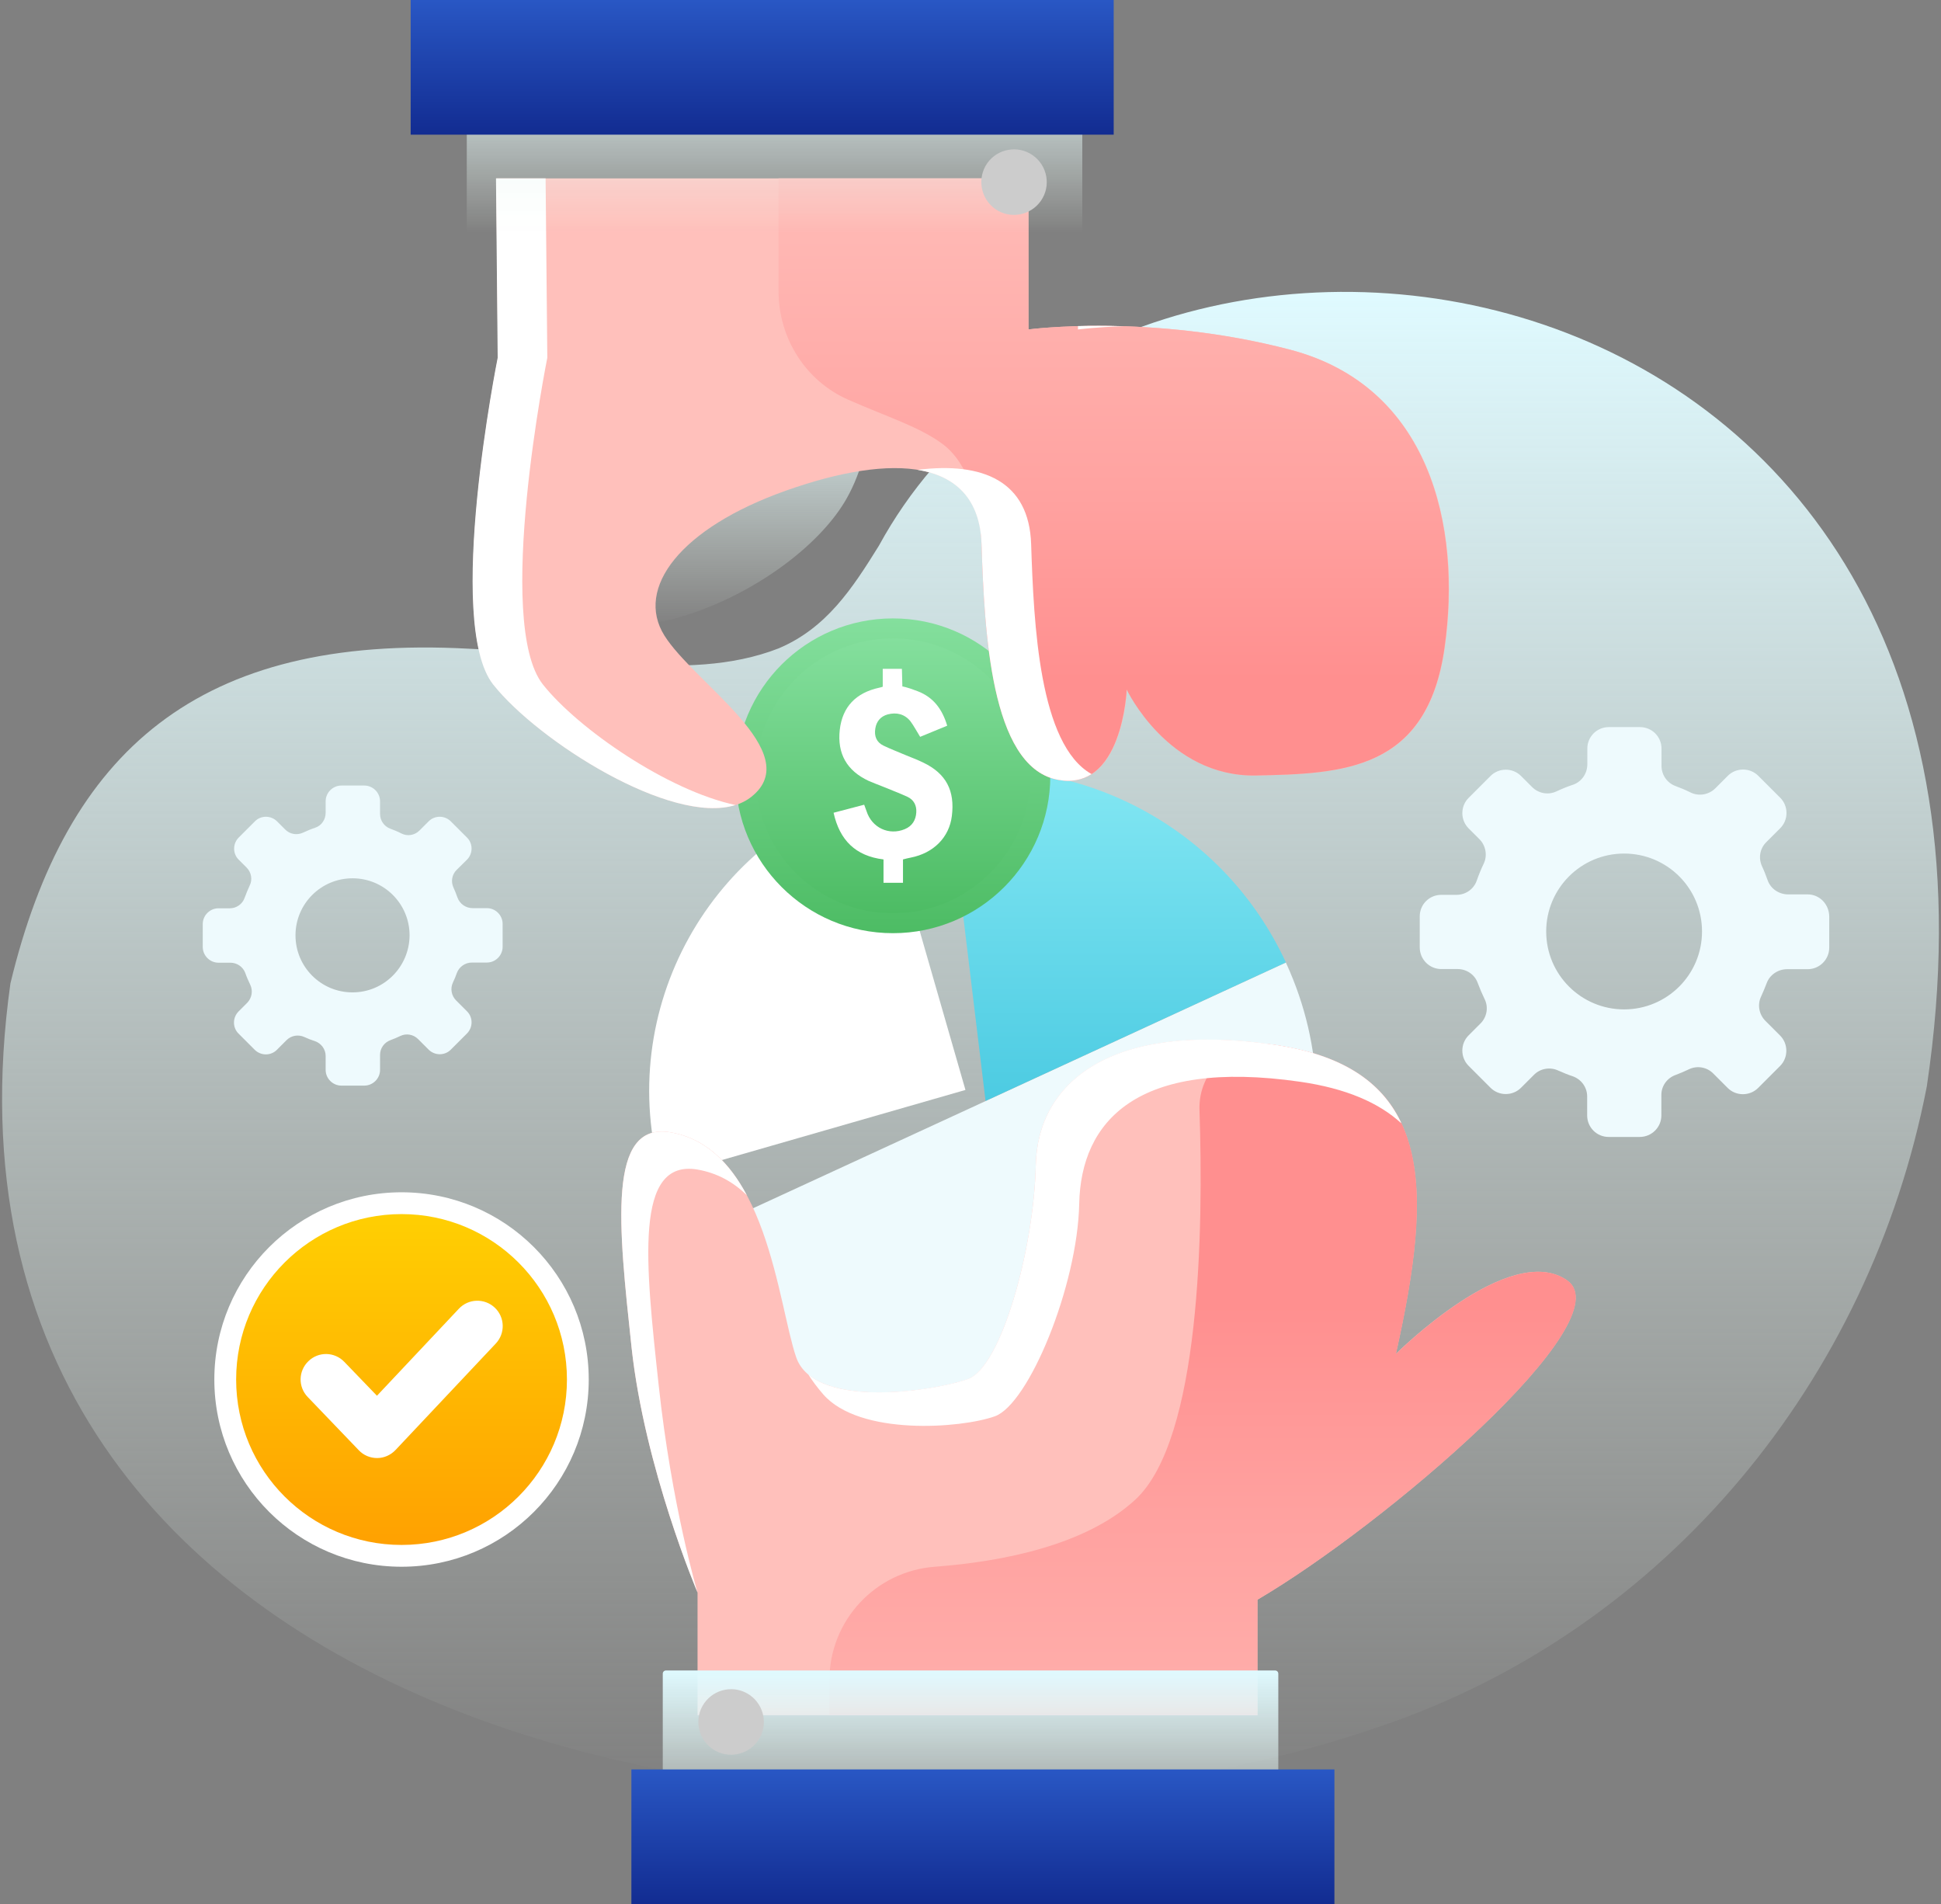
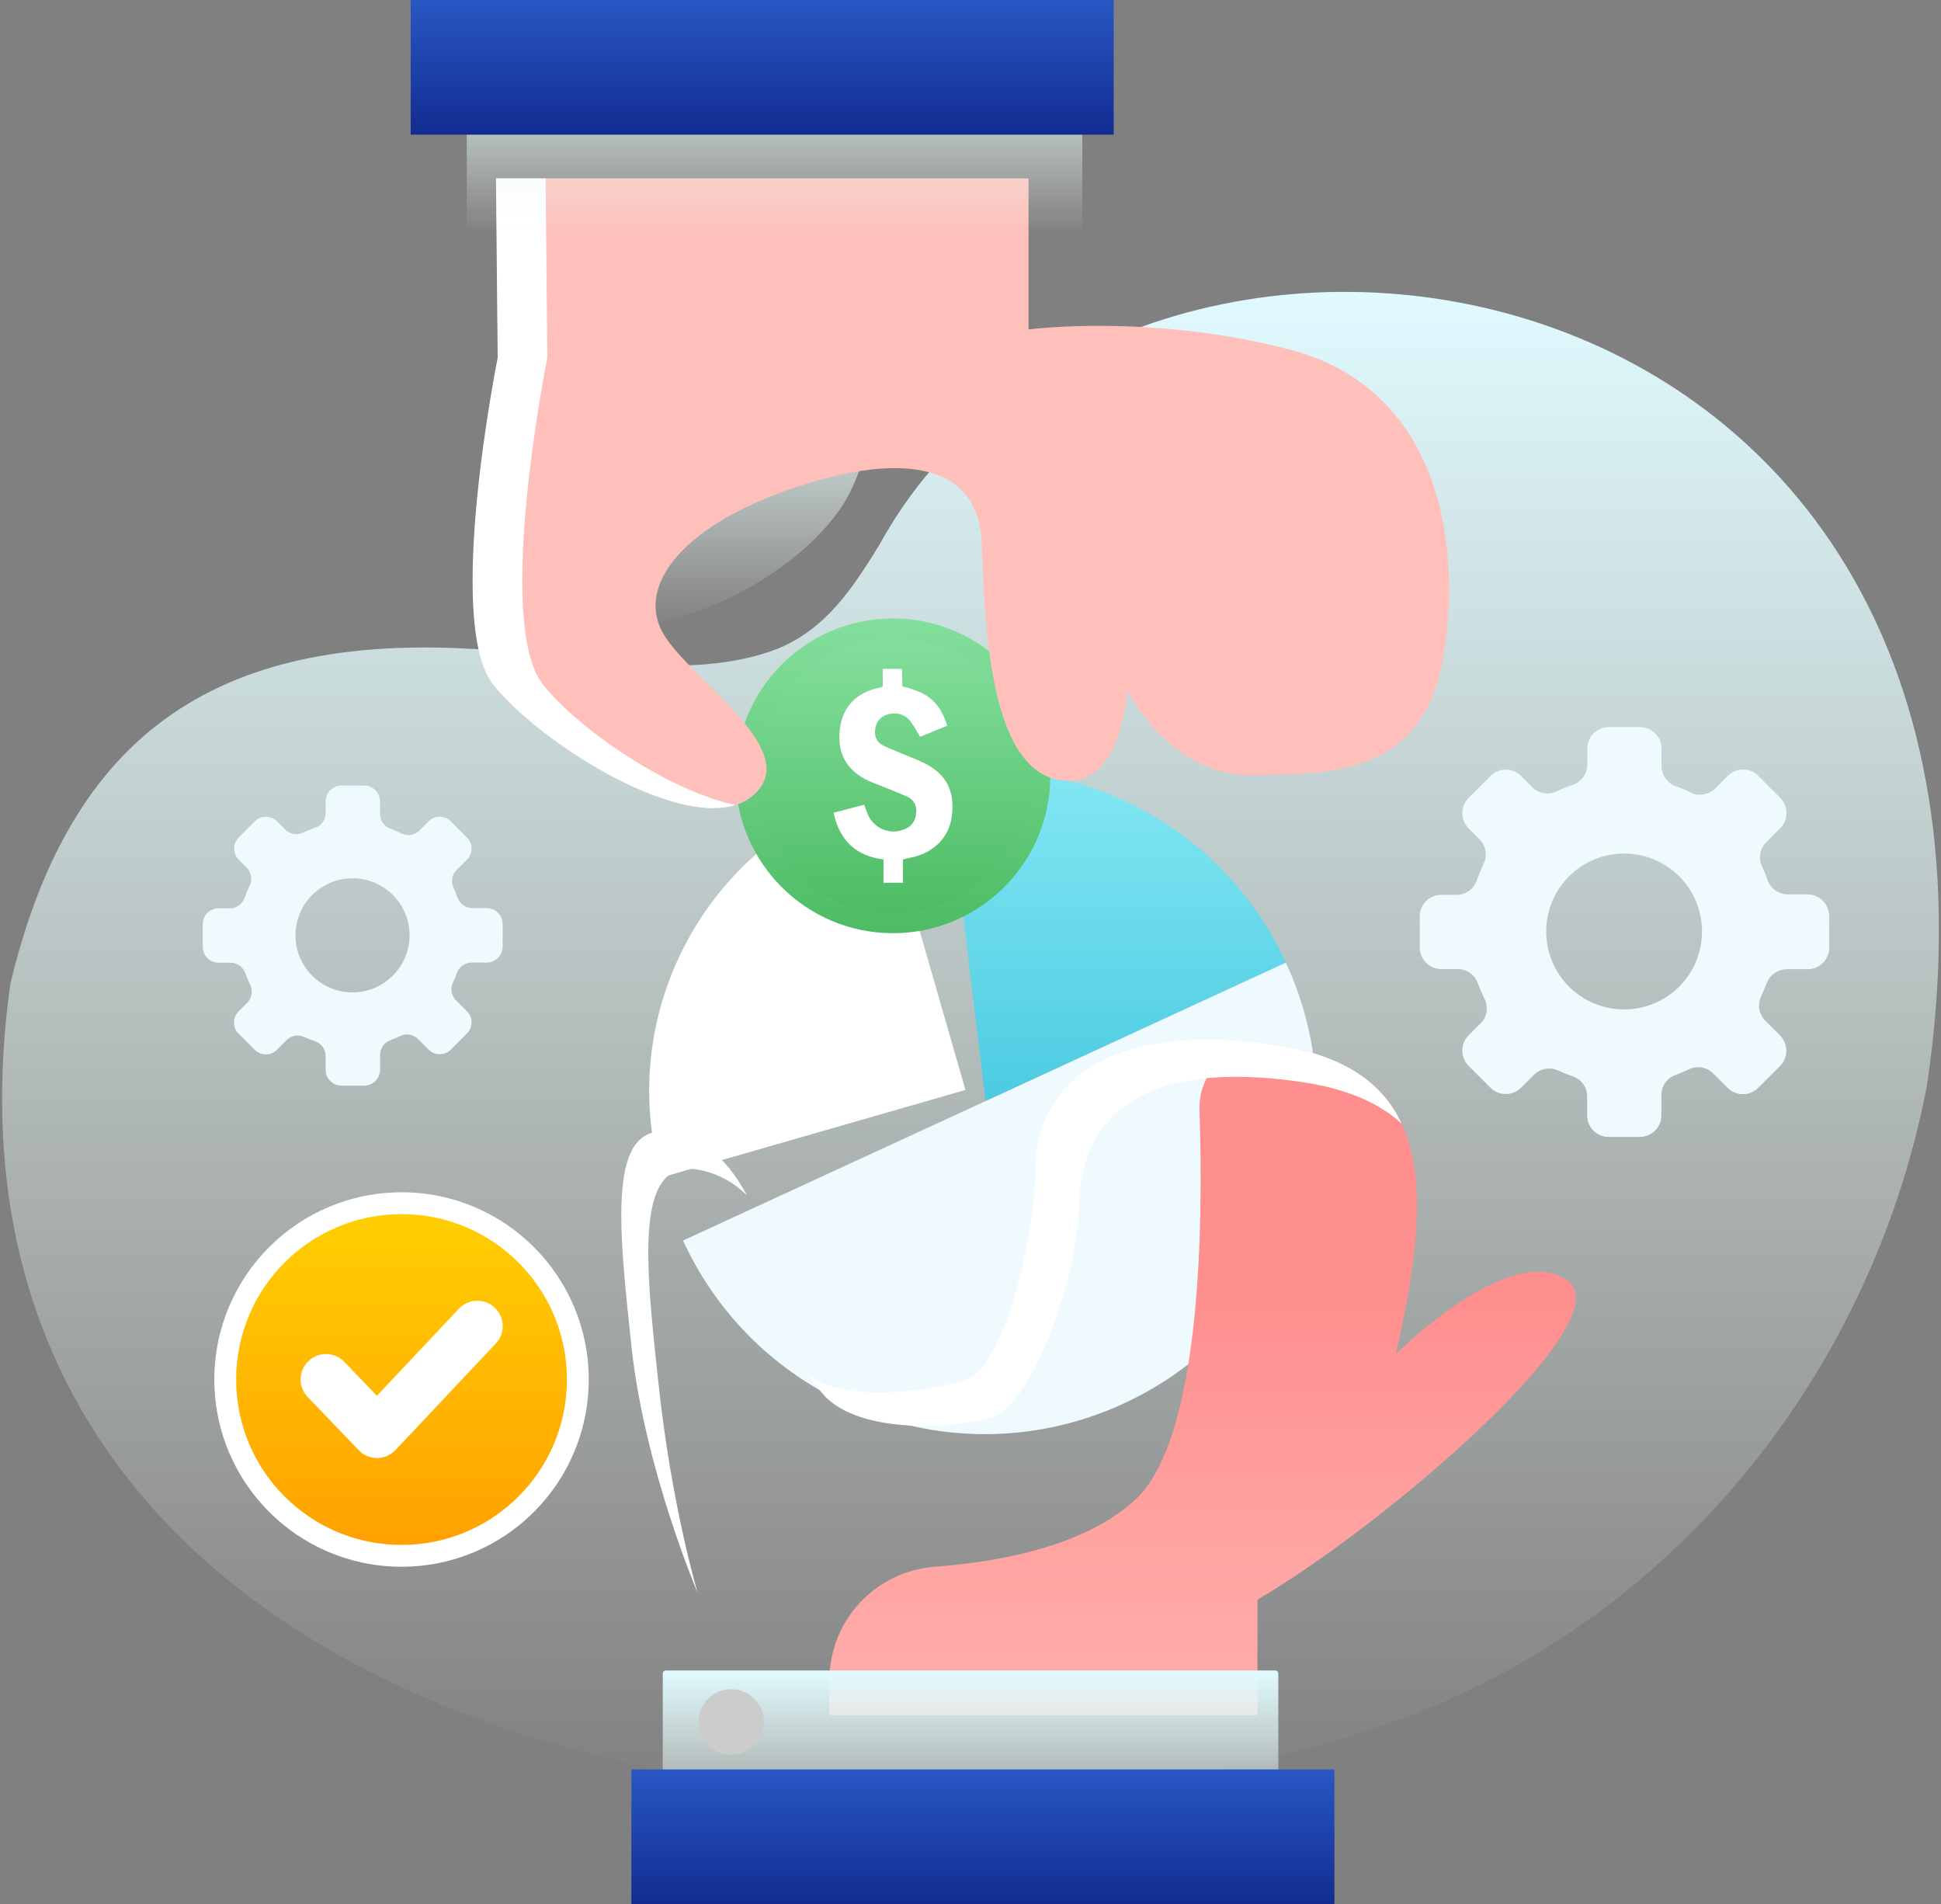
<svg xmlns="http://www.w3.org/2000/svg" width="261" height="256" viewBox="0 0 261 256" fill="none">
  <rect x="0" y="0" width="261" height="256" fill="#808080" stroke="none" />
  <path d="M259.089 146.084C276.383 30.431 151.251 12.762 118.181 73.374C114.605 79.132 111.134 84.453 104.69 87.176C92.198 92.061 76.379 87.758 63.035 87.218C26.659 85.243 8.929 100.999 1.405 132.199C-12.938 234.133 113.213 257.393 185.818 232.034C224.106 219.001 251.46 185.473 259.089 146.084Z" fill="url(#paint0_linear_1272_66720)" />
  <path d="M116.579 55.332C116.225 52.921 115.082 50.822 112.692 49.595C108.721 47.579 102.818 50.177 100.178 53.358C96.707 57.535 96.437 63.127 90.825 65.559C84.984 68.074 77.979 64.956 71.93 66.993C69.582 67.783 67.399 69.529 66.776 71.919C66.173 74.164 67.046 76.617 68.543 78.384C80.12 91.978 106.165 79.652 113.544 67.534C115.415 64.478 117.161 59.448 116.579 55.332Z" fill="url(#paint1_linear_1272_66720)" />
  <path d="M129.821 146.541L118.117 105.884C118.076 105.905 118.014 105.904 117.972 105.925C95.502 112.39 82.511 135.836 88.934 158.306L129.821 146.541Z" fill="white" />
  <path d="M172.91 129.414L132.523 148.038L91.845 166.787C102.134 189.194 128.635 199.026 151.022 188.737C173.429 178.448 183.24 151.945 172.972 129.559C172.951 129.497 172.931 129.455 172.91 129.414Z" fill="#EEFAFD" />
  <path d="M127.182 103.805L132.523 148.017L172.911 129.393C164.596 111.434 145.827 101.602 127.182 103.805Z" fill="url(#paint2_linear_1272_66720)" />
  <path d="M120.071 125.464C131.757 125.464 141.231 115.99 141.231 104.304C141.231 92.618 131.757 83.144 120.071 83.144C108.384 83.144 98.911 92.618 98.911 104.304C98.911 115.99 108.384 125.464 120.071 125.464Z" fill="url(#paint3_linear_1272_66720)" />
  <path d="M138.552 104.304C138.552 114.51 130.279 122.783 120.073 122.783C109.867 122.783 101.595 114.51 101.595 104.304C101.595 94.098 109.867 85.825 120.073 85.825C130.279 85.825 138.552 94.098 138.552 104.304Z" fill="url(#paint4_linear_1272_66720)" />
  <path d="M127.99 109.729C127.637 112.577 125.537 114.697 122.482 115.3C122.149 115.362 121.817 115.445 121.422 115.549C121.422 116.588 121.422 117.607 121.422 118.688C120.528 118.688 119.717 118.688 118.803 118.688C118.803 117.69 118.803 116.692 118.803 115.549C115.04 115.092 112.9 112.951 112.089 109.272C113.482 108.898 114.791 108.565 116.204 108.191C116.308 108.503 116.412 108.773 116.516 109.043C117.223 111.288 119.53 112.369 121.671 111.475C122.669 111.059 123.147 110.249 123.21 109.23C123.272 108.295 122.877 107.526 122.025 107.131C120.903 106.611 119.759 106.196 118.616 105.717C118.013 105.468 117.41 105.26 116.807 104.99C113.856 103.618 112.567 101.311 112.92 98.13C113.273 95.033 115.082 93.142 118.241 92.456C118.366 92.435 118.491 92.394 118.699 92.331C118.699 91.541 118.699 90.772 118.699 89.92C119.614 89.92 121.276 89.92 121.276 89.92L121.339 92.29C121.339 92.29 121.9 92.352 123.396 92.934C125.516 93.745 126.702 95.345 127.367 97.569C126.161 98.068 124.956 98.567 123.729 99.066C123.272 98.338 122.898 97.611 122.42 96.966C121.63 95.99 120.528 95.74 119.364 96.052C118.449 96.301 117.847 96.967 117.701 97.944C117.535 98.962 117.847 99.793 118.803 100.251C119.759 100.708 120.736 101.082 121.713 101.498C122.523 101.83 123.355 102.142 124.166 102.537C127.221 104.013 128.426 106.299 127.99 109.729Z" fill="white" />
-   <path d="M210.697 172.129C202.965 166.766 187.688 182.043 187.688 182.043C192.655 159.761 193.196 143.61 171.184 140.451C149.171 137.312 139.506 145.647 139.277 156.685C139.048 167.722 134.683 183.81 130.131 185.432C125.579 187.053 109.491 189.526 107.059 182.48C104.627 175.434 103.068 154.419 90.16 152.236C81.596 150.781 83.176 164.812 84.922 181.129C86.689 197.446 93.797 214.116 93.797 214.116V230.6H169.084V215.072C186.087 205.095 218.43 177.491 210.697 172.129Z" fill="#FFC0BB" />
  <path d="M171.061 140.43C171.04 140.43 171.04 140.43 171.019 140.43C165.76 139.703 161.104 143.922 161.291 149.243C161.831 165.415 161.416 193.497 152.686 201.603C146.014 207.777 134.769 209.959 125.706 210.645C117.703 211.248 111.529 217.879 111.529 225.902V230.6H169.086V215.072C186.109 205.116 218.453 177.491 210.72 172.129C202.988 166.766 187.71 182.043 187.71 182.043C192.678 159.761 193.218 143.61 171.206 140.451C171.143 140.472 171.102 140.451 171.061 140.43Z" fill="url(#paint5_linear_1272_66720)" />
  <path d="M188.437 151.031C188.395 150.969 188.374 150.906 188.353 150.823C185.734 145.398 180.455 141.76 171.185 140.43C149.172 137.291 139.507 145.627 139.278 156.664C139.049 167.701 134.685 183.79 130.132 185.411C126.183 186.824 113.524 188.882 108.681 184.787C109.2 185.598 109.866 186.513 110.697 187.469C115.603 193.081 129.218 192.042 133.77 190.42C138.322 188.799 144.89 172.898 145.119 161.84C145.348 150.802 152.831 142.28 174.822 145.439C180.996 146.333 185.402 148.246 188.437 151.031Z" fill="white" />
  <path d="M88.559 186.138C86.793 169.821 85.234 155.791 93.797 157.246C96.437 157.703 98.62 158.93 100.428 160.696C98.142 156.415 94.92 153.047 90.16 152.237C81.596 150.781 83.176 164.812 84.922 181.129C86.689 197.446 93.797 214.116 93.797 214.116C93.797 214.116 90.305 202.435 88.559 186.138Z" fill="white" />
  <path d="M173.493 47.018C154.785 42.112 138.302 44.295 138.302 44.295V23.987H66.736L66.965 48.099C66.965 48.099 59.793 83.747 66.362 92.04C72.93 100.334 93.571 113.055 101.033 107.131C108.495 101.207 93.259 91.77 89.331 85.43C85.381 79.091 91.451 71.005 105.71 65.954C119.969 60.903 131.629 61.485 132.024 73.167C132.419 84.848 133.23 102.891 142.106 104.803C150.981 106.694 151.542 92.705 151.542 92.705C151.542 92.705 157.093 104.47 168.899 104.262C180.705 104.034 191.951 103.576 194.279 87.093C196.607 70.61 192.2 51.923 173.493 47.018Z" fill="#FFC0BB" />
-   <path d="M131.982 73.167C132.377 84.848 133.188 102.891 142.064 104.803C150.939 106.694 151.5 92.705 151.5 92.705C151.5 92.705 157.051 104.47 168.857 104.262C180.663 104.034 191.909 103.576 194.237 87.093C196.565 70.61 192.179 51.923 173.472 47.018C154.765 42.112 138.281 44.295 138.281 44.295V23.987H104.69V39.161C104.69 45.459 108.328 51.237 114.086 53.752C119.428 56.101 123.648 57.39 126.745 59.697C130.216 62.275 131.816 67.762 131.982 73.167Z" fill="url(#paint6_linear_1272_66720)" />
  <path d="M73.013 92.04C66.424 83.747 73.595 48.099 73.595 48.099L73.366 23.987H66.694L66.922 48.099C66.922 48.099 59.751 83.747 66.32 92.04C72.368 99.648 90.223 110.976 98.891 108.233C89.766 106.279 77.752 98.006 73.013 92.04Z" fill="white" />
-   <path d="M144.953 44.295C144.953 44.295 147.26 43.983 151.106 43.858C148.798 43.796 146.72 43.796 144.953 43.838V44.295Z" fill="white" />
-   <path d="M138.655 73.167C138.385 64.707 132.19 62.067 123.397 63.169C128.511 64 131.795 67.076 131.982 73.167C132.377 84.848 133.188 102.891 142.063 104.803C144.017 105.219 145.555 104.865 146.782 104.075C139.735 100.126 139.008 83.955 138.655 73.167Z" fill="white" />
  <path d="M171.89 250.18H89.12V225.029C89.12 224.78 89.307 224.592 89.556 224.592H171.453C171.703 224.592 171.89 224.78 171.89 225.029V250.18Z" fill="url(#paint7_linear_1272_66720)" />
  <path d="M179.435 237.896H84.9V256H179.435V237.896Z" fill="url(#paint8_linear_1272_66720)" />
  <path d="M101.925 234.029C100.532 236.025 97.789 236.524 95.793 235.131C93.798 233.738 93.299 230.995 94.691 228.999C96.084 227.004 98.828 226.505 100.823 227.897C102.819 229.29 103.317 232.034 101.925 234.029Z" fill="#CCCCCC" />
  <path d="M62.766 5.82H145.535V30.971C145.535 31.221 145.348 31.408 145.099 31.408H63.202C62.953 31.408 62.766 31.221 62.766 30.971V5.82Z" fill="url(#paint9_linear_1272_66720)" />
  <path d="M149.755 0H55.221V18.105H149.755V0Z" fill="url(#paint10_linear_1272_66720)" />
-   <path d="M132.731 21.971C134.124 19.975 136.867 19.477 138.863 20.869C140.858 22.262 141.358 25.006 139.965 27.001C138.572 28.997 135.828 29.495 133.833 28.103C131.858 26.71 131.36 23.966 132.731 21.971Z" fill="#CCCCCC" />
  <path d="M243.062 120.247H240.442C239.195 120.247 238.073 119.478 237.678 118.314C237.449 117.69 237.221 117.067 236.93 116.464C236.431 115.362 236.639 114.094 237.491 113.242L239.383 111.35C240.505 110.228 240.505 108.378 239.383 107.256L236.43 104.304C235.308 103.182 233.458 103.182 232.336 104.304L230.652 105.988C229.779 106.861 228.428 107.089 227.326 106.549C226.661 106.216 225.975 105.925 225.289 105.676C224.167 105.26 223.419 104.179 223.419 102.974V100.646C223.419 99.045 222.13 97.756 220.509 97.756H216.33C214.73 97.756 213.442 99.045 213.442 100.646V102.766C213.442 103.992 212.672 105.115 211.508 105.51C210.739 105.759 209.991 106.071 209.285 106.403C208.183 106.923 206.873 106.674 206.021 105.821L204.525 104.325C203.402 103.202 201.552 103.202 200.429 104.325L197.478 107.276C196.355 108.399 196.355 110.249 197.478 111.371L198.933 112.826C199.786 113.678 200.035 115.009 199.515 116.11C199.161 116.838 198.849 117.607 198.579 118.376C198.184 119.54 197.083 120.309 195.857 120.309H193.799C192.198 120.309 190.909 121.598 190.909 123.198V127.376C190.909 128.977 192.198 130.286 193.799 130.286H196.002C197.208 130.286 198.309 131.035 198.704 132.157C198.974 132.885 199.286 133.612 199.618 134.298C200.18 135.4 199.951 136.751 199.057 137.624L197.478 139.204C196.355 140.326 196.355 142.176 197.478 143.298L200.429 146.25C201.552 147.373 203.402 147.373 204.525 146.25L206.27 144.504C207.143 143.631 208.453 143.423 209.555 143.943C210.178 144.213 210.802 144.483 211.446 144.691C212.611 145.086 213.421 146.167 213.421 147.414V149.971C213.421 151.571 214.71 152.86 216.31 152.86H220.488C222.088 152.86 223.398 151.571 223.398 149.971V147.206C223.398 146.001 224.167 144.941 225.311 144.525C225.934 144.296 226.515 144.047 227.118 143.756C228.22 143.236 229.53 143.465 230.382 144.338L232.315 146.271C233.437 147.393 235.288 147.393 236.41 146.271L239.361 143.319C240.484 142.197 240.484 140.347 239.361 139.224L237.387 137.25C236.535 136.397 236.285 135.088 236.805 133.986C237.075 133.404 237.324 132.802 237.553 132.199C237.969 131.055 239.092 130.307 240.297 130.307H243.062C244.662 130.307 245.972 129.018 245.972 127.397V123.219C245.951 121.556 244.662 120.247 243.062 120.247ZM218.389 135.712C212.61 135.712 207.912 131.035 207.912 125.235C207.912 119.457 212.589 114.759 218.389 114.759C224.188 114.759 228.865 119.436 228.865 125.235C228.865 131.035 224.167 135.712 218.389 135.712Z" fill="#EEFAFD" />
  <path d="M65.467 122.097H63.555C62.64 122.097 61.83 121.536 61.518 120.683C61.352 120.226 61.186 119.769 60.978 119.332C60.604 118.522 60.77 117.586 61.393 116.963L62.787 115.591C63.618 114.759 63.618 113.408 62.787 112.598L60.625 110.436C59.793 109.604 58.442 109.604 57.632 110.436L56.405 111.662C55.76 112.307 54.783 112.473 53.973 112.057C53.495 111.808 52.995 111.6 52.476 111.413C51.644 111.101 51.105 110.311 51.105 109.438V107.734C51.105 106.57 50.148 105.614 48.984 105.614H45.908C44.744 105.614 43.788 106.57 43.788 107.734V109.293C43.788 110.186 43.226 111.018 42.374 111.288C41.813 111.475 41.272 111.704 40.732 111.953C39.921 112.327 38.965 112.161 38.342 111.517L37.261 110.436C36.429 109.604 35.078 109.604 34.268 110.436L32.106 112.598C31.275 113.429 31.275 114.78 32.106 115.591L33.167 116.651C33.79 117.274 33.977 118.251 33.582 119.041C33.332 119.582 33.103 120.143 32.896 120.704C32.605 121.556 31.794 122.118 30.9 122.118H29.383C28.219 122.118 27.263 123.074 27.263 124.238V127.314C27.263 128.478 28.219 129.434 29.383 129.434H30.983C31.857 129.434 32.667 129.975 32.979 130.806C33.166 131.347 33.395 131.866 33.645 132.386C34.04 133.197 33.872 134.173 33.249 134.818L32.086 135.982C31.254 136.813 31.254 138.164 32.086 138.975L34.248 141.137C35.079 141.968 36.43 141.968 37.241 141.137L38.529 139.848C39.173 139.204 40.129 139.058 40.94 139.432C41.397 139.64 41.855 139.827 42.333 139.973C43.185 140.264 43.788 141.054 43.788 141.968V143.839C43.788 145.003 44.744 145.959 45.908 145.959H48.984C50.148 145.959 51.105 145.003 51.105 143.839V141.823C51.105 140.929 51.666 140.16 52.497 139.848C52.954 139.682 53.391 139.495 53.828 139.287C54.638 138.892 55.594 139.079 56.218 139.702L57.632 141.116C58.463 141.947 59.814 141.947 60.625 141.116L62.787 138.954C63.618 138.123 63.618 136.772 62.787 135.961L61.331 134.506C60.708 133.882 60.521 132.926 60.895 132.116C61.103 131.679 61.289 131.243 61.435 130.806C61.746 129.975 62.558 129.413 63.451 129.413H65.467C66.631 129.413 67.587 128.457 67.587 127.293V124.217C67.587 123.053 66.631 122.097 65.467 122.097ZM47.404 133.425C43.164 133.425 39.734 129.995 39.734 125.755C39.734 121.515 43.164 118.085 47.404 118.085C51.645 118.085 55.074 121.515 55.074 125.755C55.053 129.995 51.624 133.425 47.404 133.425Z" fill="#EEFAFD" />
  <path d="M79.165 185.473C79.165 199.379 67.9 210.645 53.994 210.645C40.088 210.645 28.821 199.379 28.821 185.473C28.821 171.567 40.088 160.301 53.994 160.301C67.9 160.301 79.165 171.567 79.165 185.473Z" fill="white" />
  <path d="M76.235 185.473C76.235 197.758 66.279 207.714 53.994 207.714C41.71 207.714 31.753 197.758 31.753 185.473C31.753 173.189 41.71 163.232 53.994 163.232C66.279 163.232 76.235 173.189 76.235 185.473Z" fill="url(#paint11_linear_1272_66720)" />
  <path d="M50.709 196.032C49.774 196.032 48.88 195.658 48.236 194.972L41.376 187.822C40.066 186.471 40.108 184.309 41.48 183C42.831 181.69 44.993 181.732 46.302 183.103L50.688 187.656L61.705 175.953C62.994 174.581 65.155 174.519 66.527 175.808C67.899 177.096 67.961 179.258 66.672 180.63L53.203 194.931C52.538 195.637 51.645 196.032 50.709 196.032Z" fill="white" />
  <defs>
    <linearGradient id="paint0_linear_1272_66720" x1="130.5" y1="39.243" x2="130.5" y2="241.477" gradientUnits="userSpaceOnUse">
      <stop stop-color="#DFFAFF" />
      <stop offset="1" stop-color="#EEF9F0" stop-opacity="0" />
    </linearGradient>
    <linearGradient id="paint1_linear_1272_66720" x1="91.638" y1="48.885" x2="91.638" y2="84.332" gradientUnits="userSpaceOnUse">
      <stop stop-color="#DFFAFF" />
      <stop offset="1" stop-color="#EEF9F0" stop-opacity="0" />
    </linearGradient>
    <linearGradient id="paint2_linear_1272_66720" x1="127.182" y1="103.5" x2="127.182" y2="148.017" gradientUnits="userSpaceOnUse">
      <stop stop-color="#83E7F3" />
      <stop offset="1" stop-color="#4CCBE2" />
    </linearGradient>
    <linearGradient id="paint3_linear_1272_66720" x1="98.911" y1="83.144" x2="98.911" y2="125.464" gradientUnits="userSpaceOnUse">
      <stop stop-color="#84DF9D" />
      <stop offset="1" stop-color="#4DBC64" />
    </linearGradient>
    <linearGradient id="paint4_linear_1272_66720" x1="101.595" y1="85.825" x2="101.595" y2="122.783" gradientUnits="userSpaceOnUse">
      <stop stop-color="#84DF9D" />
      <stop offset="1" stop-color="#4DBC64" />
    </linearGradient>
    <linearGradient id="paint5_linear_1272_66720" x1="161.698" y1="277.5" x2="161.698" y2="175.312" gradientUnits="userSpaceOnUse">
      <stop stop-color="#FFC0BB" />
      <stop offset="0.277" stop-color="#FFB8B4" />
      <stop offset="0.709" stop-color="#FFA2A0" />
      <stop offset="1" stop-color="#FF8F8F" />
    </linearGradient>
    <linearGradient id="paint6_linear_1272_66720" x1="149.765" y1="6.92" x2="149.765" y2="91.357" gradientUnits="userSpaceOnUse">
      <stop stop-color="#FFC0BB" />
      <stop offset="0.277" stop-color="#FFB8B4" />
      <stop offset="0.709" stop-color="#FFA2A0" />
      <stop offset="1" stop-color="#FF8F8F" />
    </linearGradient>
    <linearGradient id="paint7_linear_1272_66720" x1="130.505" y1="224.592" x2="130.505" y2="250.18" gradientUnits="userSpaceOnUse">
      <stop stop-color="#DFFAFF" />
      <stop offset="1" stop-color="#EEF9F0" stop-opacity="0" />
    </linearGradient>
    <linearGradient id="paint8_linear_1272_66720" x1="84.9" y1="237.896" x2="84.9" y2="256" gradientUnits="userSpaceOnUse">
      <stop stop-color="#2957C4" />
      <stop offset="1" stop-color="#122C91" />
    </linearGradient>
    <linearGradient id="paint9_linear_1272_66720" x1="104.15" y1="5.82" x2="104.15" y2="31.408" gradientUnits="userSpaceOnUse">
      <stop stop-color="#DFFAFF" />
      <stop offset="1" stop-color="#EEF9F0" stop-opacity="0" />
    </linearGradient>
    <linearGradient id="paint10_linear_1272_66720" x1="55.221" y1="0" x2="55.221" y2="18.105" gradientUnits="userSpaceOnUse">
      <stop stop-color="#2957C4" />
      <stop offset="1" stop-color="#122C91" />
    </linearGradient>
    <linearGradient id="paint11_linear_1272_66720" x1="31.753" y1="163.232" x2="31.753" y2="207.714" gradientUnits="userSpaceOnUse">
      <stop stop-color="#FFCF02" />
      <stop offset="1" stop-color="#FFA101" />
    </linearGradient>
  </defs>
</svg>